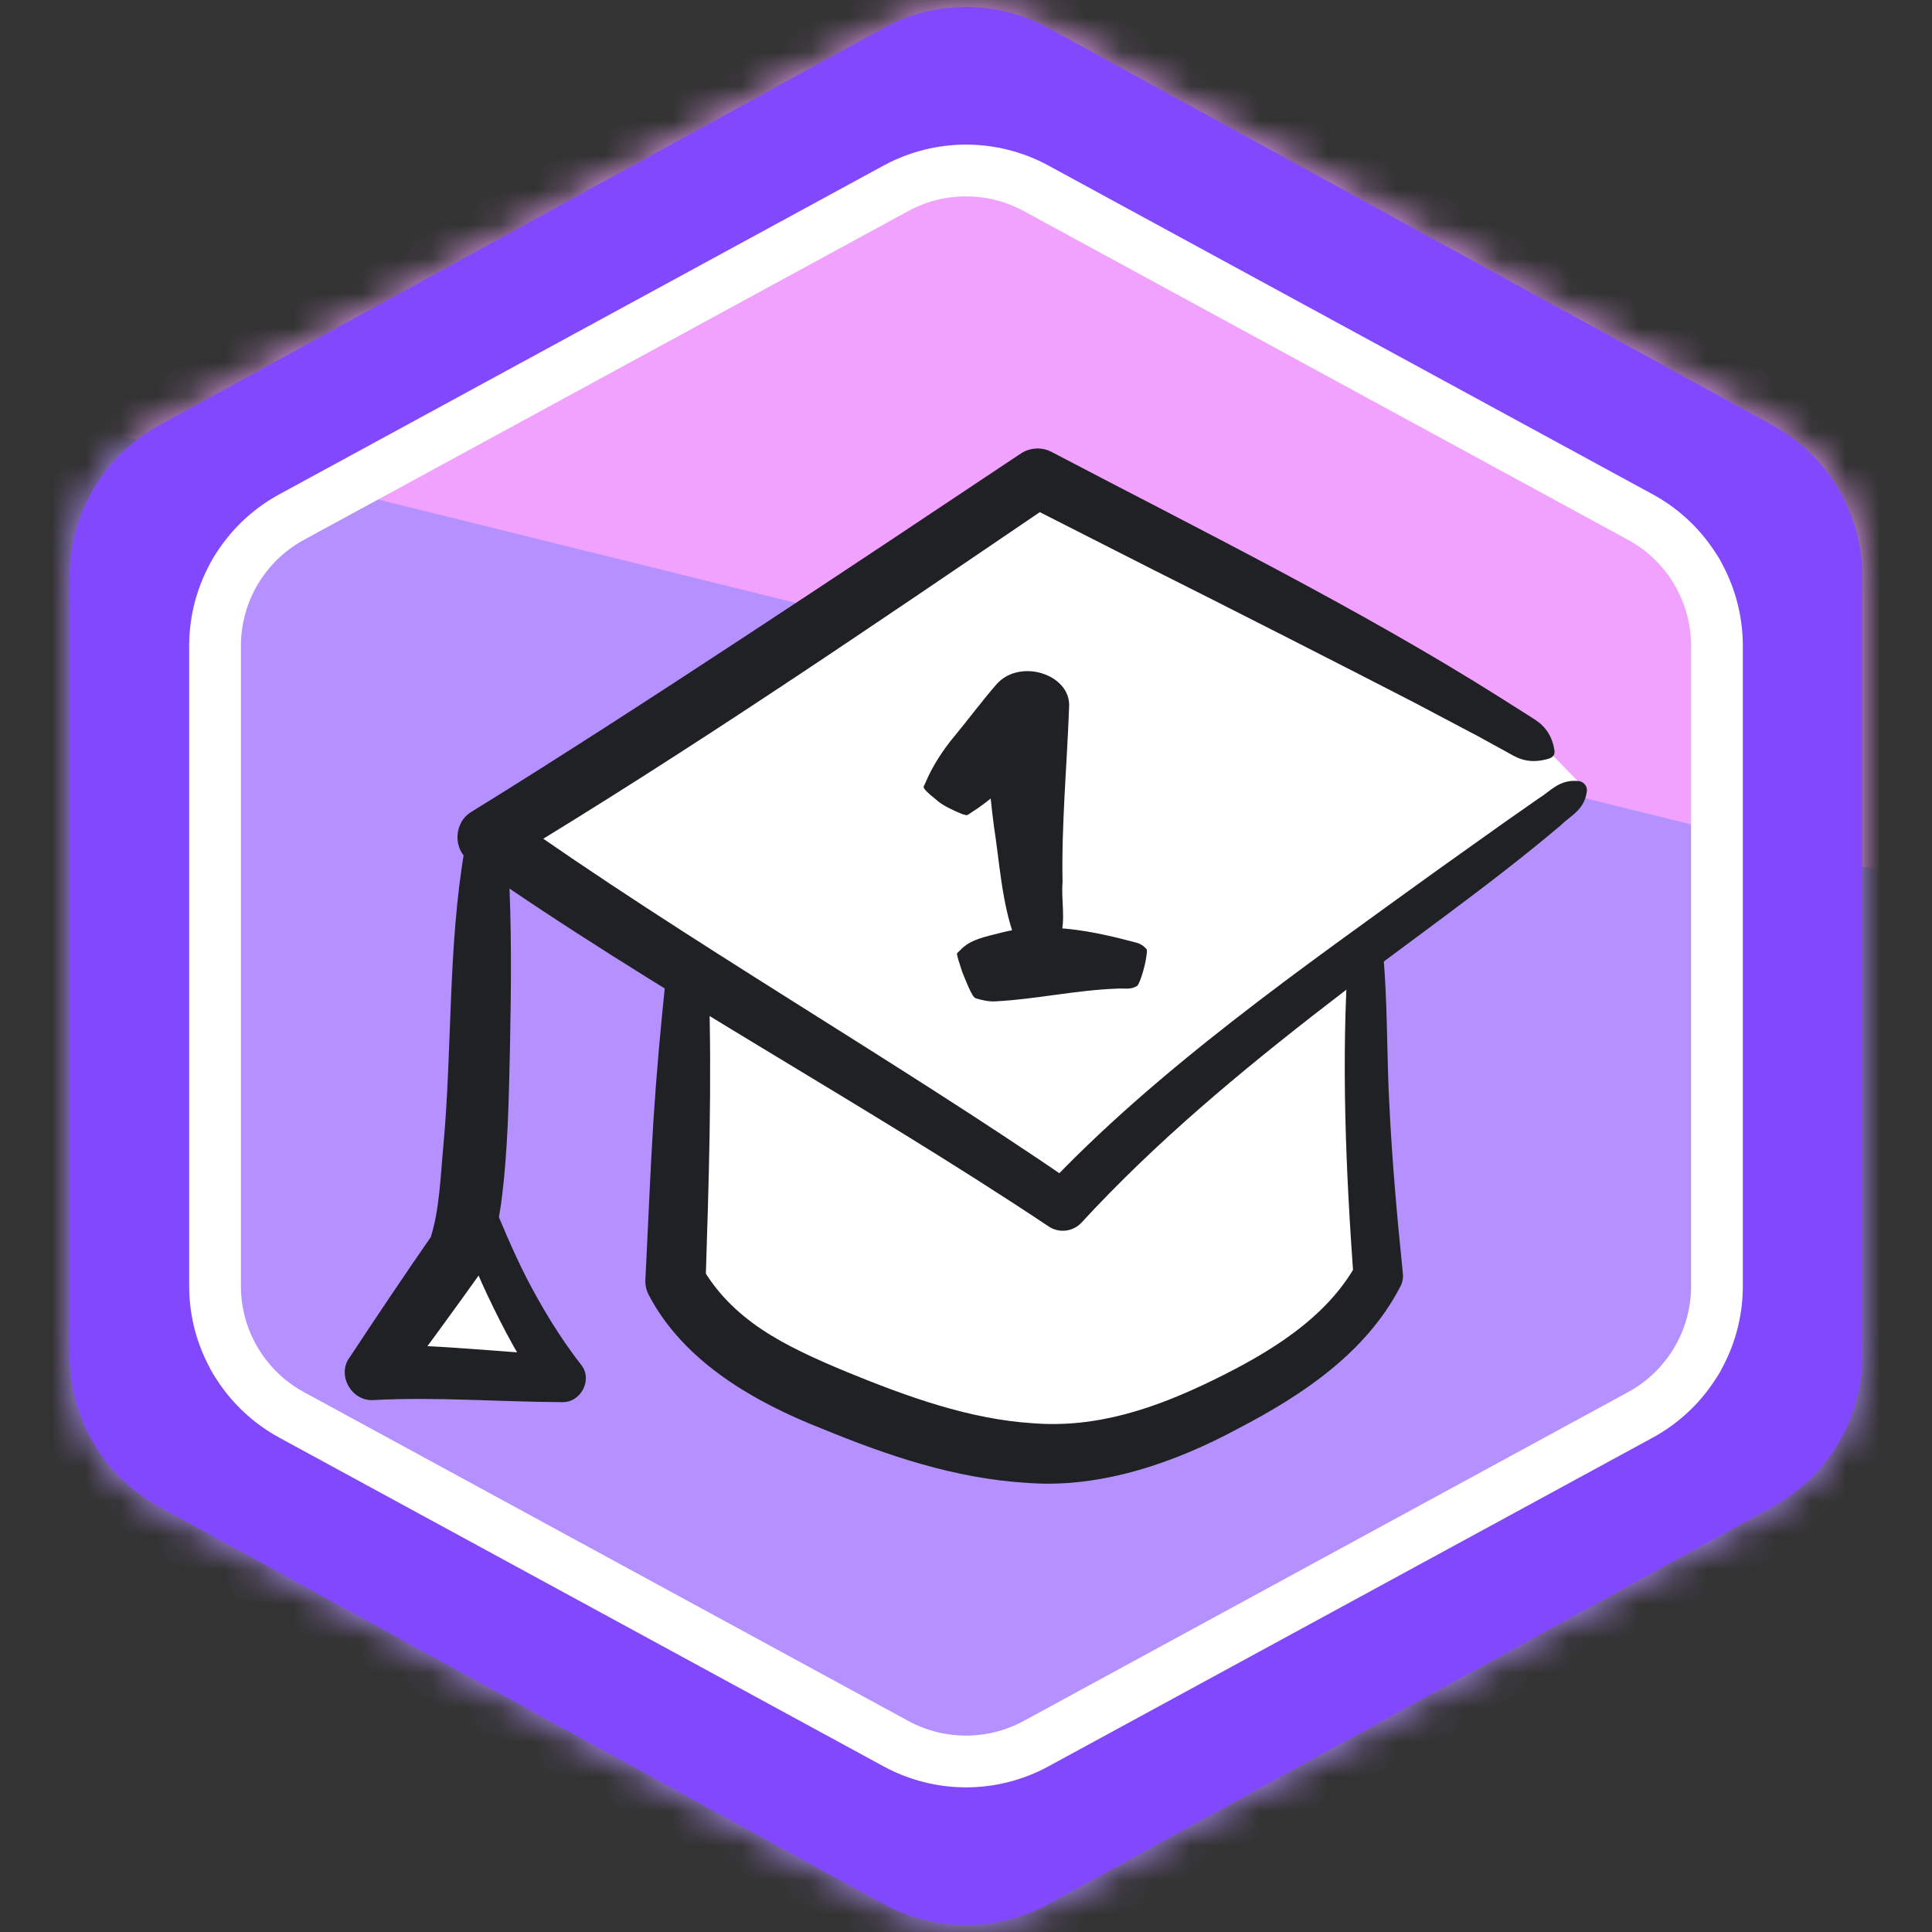
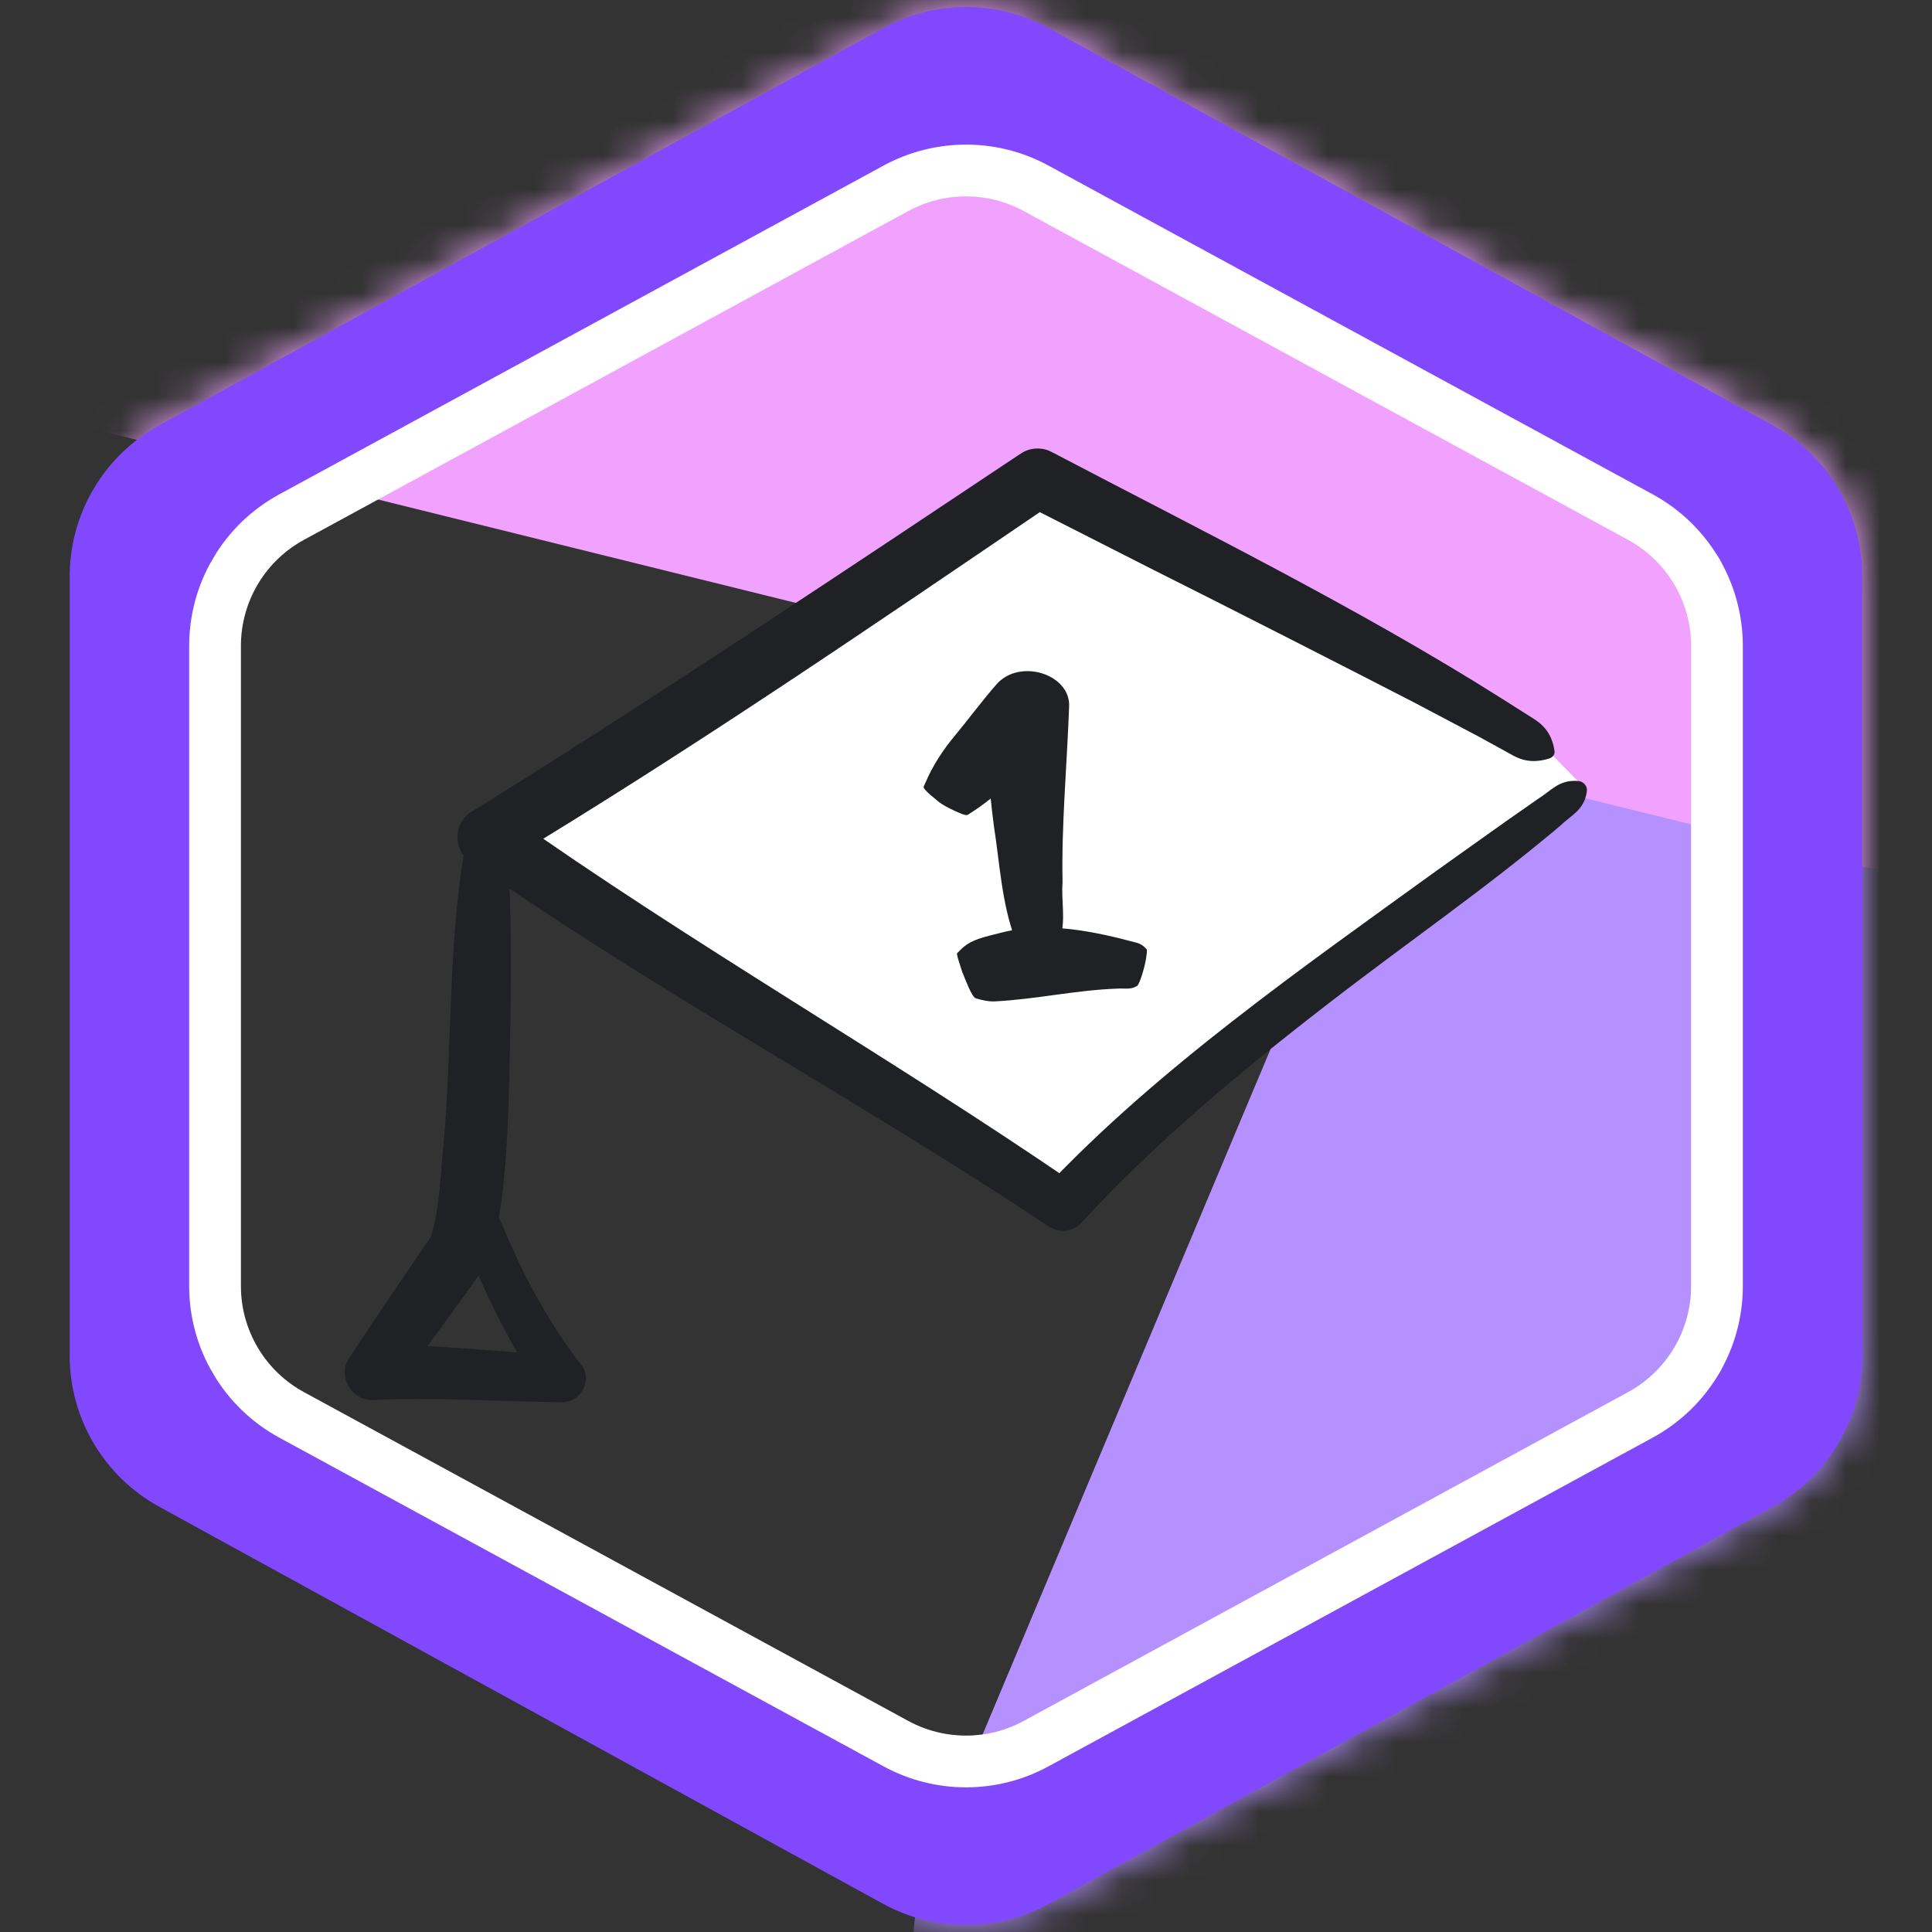
<svg xmlns="http://www.w3.org/2000/svg" width="56" height="56" viewBox="0 0 56 56" fill="none">
  <rect x="0" y="0" width="56" height="56" fill="#333333" stroke="none" />
  <mask id="mask0_1235_87055" style="mask-type:alpha" maskUnits="userSpaceOnUse" x="2" y="0" width="52" height="56">
    <path d="M29.683 2.134L50.664 13.642C51.784 14.256 52.481 15.432 52.481 16.71V39.29C52.481 40.568 51.784 41.744 50.664 42.358L29.683 53.866C28.635 54.441 27.365 54.441 26.317 53.866L5.336 42.358C4.216 41.744 3.519 40.568 3.519 39.29V16.71C3.519 15.432 4.216 14.256 5.336 13.642L26.317 2.134C27.365 1.559 28.635 1.559 29.683 2.134Z" fill="white" stroke="black" stroke-width="3" />
  </mask>
  <g mask="url(#mask0_1235_87055)">
-     <rect x="1" y="5.496" width="60" height="65" fill="#B491FF" />
    <g style="mix-blend-mode:multiply">
      <path d="M29.206 62.047C26.678 60.111 25.776 56.714 27.009 53.779L44.554 12.018C46.557 7.25 52.861 6.226 56.271 10.115L85.909 43.921C87.804 46.083 88.185 49.185 86.868 51.741L70.579 83.363C68.582 87.241 63.562 88.367 60.099 85.714L29.206 62.047Z" fill="#B491FF" />
    </g>
    <g style="mix-blend-mode:multiply">
      <path d="M63.803 -0.224C66.567 1.553 67.723 5.013 66.582 8.094L61.922 20.684C60.685 24.026 57.135 25.905 53.676 25.049L2.217 12.316C-2.047 11.261 -4.297 6.584 -2.46 2.593L10.308 -25.136C12.088 -29 16.874 -30.397 20.452 -28.096L63.803 -0.224Z" fill="#F1A2FF" />
    </g>
  </g>
  <g clip-path="url(#clip0_1235_87055)">
-     <path d="M19.943 27.826C19.804 30.728 19.721 34.235 19.582 37.137C20.673 39.124 22.71 40.015 24.881 40.864C27.053 41.717 29.401 42.39 31.721 42.04C33.03 41.843 34.267 41.33 35.444 40.745C37.245 39.852 39.032 38.703 39.953 36.97C39.593 32.954 39.593 30.827 39.593 26.98" fill="white" />
-     <path d="M20.074 27.831C20.497 28.045 20.552 28.242 20.542 28.436C20.642 31.348 20.545 34.263 20.452 37.175L20.348 36.73C20.757 37.45 21.349 38.045 22.076 38.531C22.803 39.017 23.655 39.397 24.538 39.764C26.326 40.498 28.116 41.137 29.924 41.252C31.787 41.405 33.498 40.817 35.167 40.002C36.791 39.21 38.44 38.215 39.312 36.648L39.233 37.036C39.008 33.91 38.873 30.743 39.084 27.61C39.115 27.402 39.035 27.192 39.396 26.985C39.517 26.913 39.666 26.92 39.78 26.985C40.14 27.192 40.06 27.402 40.092 27.61L40.137 28.235C40.216 29.479 40.203 30.726 40.268 31.966C40.348 33.617 40.493 35.262 40.663 36.913C40.677 37.053 40.649 37.185 40.584 37.301C39.593 39.214 37.737 40.447 35.894 41.405C34.087 42.38 31.939 43.142 29.816 42.985C27.662 42.863 25.678 42.17 23.835 41.415C21.893 40.651 19.832 39.492 18.81 37.545C18.734 37.406 18.7 37.25 18.706 37.1C18.786 35.551 18.845 33.998 18.942 32.448C19.029 31.096 19.153 29.733 19.295 28.384C19.299 28.191 19.371 28.001 19.808 27.824C19.894 27.79 19.991 27.797 20.071 27.837L20.074 27.831Z" fill="#202124" />
    <path d="M44.985 21.874C40.684 19.21 36.026 16.93 30.073 13.852C24.909 17.314 19.991 20.688 14.142 24.259C18.745 27.559 23.926 30.365 30.804 34.949C35.302 30.148 40.698 26.876 45.875 22.785" fill="white" />
    <path d="M44.916 21.983C44.393 22.146 44.06 22.024 43.759 21.844L42.838 21.338L40.978 20.356C39.108 19.391 35.333 17.468 33.449 16.526L29.671 14.607L30.564 14.556C25.314 18.123 20.064 21.718 14.613 25.001L14.668 23.557C20.009 27.345 25.799 30.631 31.219 34.355L30.267 34.464C33.522 30.995 37.796 28.018 41.643 25.235L43.614 23.832L44.604 23.139C44.954 22.928 45.19 22.585 45.754 22.639C45.903 22.653 46.014 22.785 45.996 22.935C45.924 23.489 45.522 23.638 45.234 23.927C43.074 25.752 40.725 27.366 38.495 29.095C35.95 31.059 33.491 33.111 31.347 35.439C31.101 35.704 30.7 35.748 30.405 35.555C24.895 31.881 19.07 28.783 13.622 24.967C13.113 24.62 13.148 23.828 13.678 23.523C18.336 20.651 24.961 16.231 29.584 13.149C29.858 12.965 30.204 12.955 30.478 13.098C34.786 15.357 39.409 17.644 43.506 20.233L44.407 20.804C44.712 20.988 44.978 21.236 45.058 21.762C45.072 21.861 45.013 21.953 44.916 21.98V21.983Z" fill="#202124" />
    <path d="M25.325 22.268C25.965 21.429 26.603 20.589 27.243 19.75C27.167 21.779 27.243 23.811 27.479 25.829" fill="white" />
    <path d="M25.803 26.667C27.091 26.235 28.501 26.16 29.827 26.453Z" fill="white" />
    <path d="M27.189 23.223C27.067 23.123 26.884 22.984 26.798 22.869C26.74 22.807 26.798 22.765 26.816 22.707C27.023 22.211 27.328 21.741 27.682 21.318C28.041 20.887 28.512 20.256 28.879 19.841C29.552 19.063 31.055 19.544 30.988 20.499C30.929 22.142 30.763 23.935 30.799 25.57C30.754 26.105 30.898 26.651 30.732 27.175C30.736 27.209 30.665 27.256 30.36 27.317C30.18 27.379 29.485 27.39 29.471 27.294L29.413 27.19C29.032 26.147 28.978 25.024 28.808 23.939C28.655 22.773 28.574 21.595 28.633 20.422L30.754 21.064C29.938 21.907 29.184 22.904 28.144 23.558C28.085 23.588 28.05 23.65 27.969 23.619C27.938 23.615 27.879 23.592 27.852 23.581C27.637 23.492 27.363 23.365 27.184 23.223H27.189Z" fill="#202124" />
    <path d="M27.884 28.152C27.803 27.905 27.758 27.763 27.745 27.69C27.727 27.613 27.758 27.621 27.83 27.544C28.122 27.224 28.575 27.151 28.996 27.04C30.306 26.697 31.701 26.99 32.97 27.332C33.06 27.363 33.145 27.413 33.208 27.486C33.226 27.528 33.279 27.444 33.208 27.844C33.176 28.032 33.019 28.602 32.934 28.59C32.764 28.694 32.571 28.64 32.378 28.656C31.185 28.698 30.037 28.964 28.848 29.025C28.664 29.037 28.458 28.991 28.274 28.933C28.166 28.89 27.973 28.371 27.884 28.155V28.152Z" fill="#202124" />
-     <path d="M14.145 24.262C13.879 26.134 14.069 34.581 13.297 36.26C12.414 37.52 11.707 38.523 10.824 39.783C12.705 39.729 14.409 39.912 16.289 39.963C15.309 38.676 13.962 36.103 13.619 34.357" fill="white" />
    <path d="M14.274 24.277C14.696 24.454 14.738 24.566 14.724 24.685L14.734 25.049C14.835 26.799 14.817 28.552 14.783 30.305C14.748 31.834 14.727 33.37 14.523 34.899C14.412 35.535 14.374 36.123 14.031 36.751C13.2 37.92 12.351 39.079 11.496 40.23L10.8 38.98C12.694 38.967 14.523 39.198 16.306 39.279L15.732 40.366C15.084 39.452 14.589 38.511 14.128 37.539C13.726 36.687 13.363 35.793 13.224 34.852C13.117 34.614 13.442 34.233 13.785 34.315C14.09 34.369 14.152 34.498 14.184 34.614C14.509 35.406 14.859 36.245 15.247 37.013C15.707 37.906 16.244 38.79 16.84 39.554C17.193 39.979 16.84 40.662 16.289 40.642C14.422 40.632 12.604 40.485 10.841 40.581C10.18 40.635 9.747 39.836 10.145 39.33C10.935 38.131 11.735 36.941 12.552 35.762L12.473 35.898C12.739 35.09 12.767 34.101 12.85 33.227C13.113 30.36 12.978 27.434 13.473 24.583C13.48 24.454 13.55 24.315 14.003 24.243C14.097 24.23 14.184 24.243 14.263 24.281L14.274 24.277Z" fill="#202124" />
  </g>
  <path fill-rule="evenodd" clip-rule="evenodd" d="M49.462 15.834L28.481 4.326C28.181 4.162 27.819 4.162 27.519 4.326L6.538 15.834C6.218 16.009 6.019 16.346 6.019 16.711V39.29C6.019 39.655 6.218 39.991 6.538 40.167L27.519 51.675C27.819 51.839 28.181 51.839 28.481 51.675L49.462 40.167C49.782 39.991 49.981 39.655 49.981 39.29V16.711C49.981 16.346 49.782 16.009 49.462 15.834ZM30.404 0.819C28.907 -0.002 27.093 -0.002 25.595 0.819L4.615 12.327C3.014 13.205 2.019 14.885 2.019 16.711V39.29C2.019 41.116 3.014 42.796 4.615 43.674L25.595 55.182C27.093 56.003 28.907 56.003 30.404 55.182L51.385 43.674C52.986 42.796 53.981 41.116 53.981 39.29V16.711C53.981 14.885 52.986 13.205 51.385 12.327L30.404 0.819Z" fill="#8148FD" />
  <path fill-rule="evenodd" clip-rule="evenodd" d="M47.189 15.647L29.673 6.117C28.63 5.55 27.37 5.55 26.327 6.117L8.811 15.647C7.684 16.259 6.983 17.439 6.983 18.721V37.278C6.983 38.56 7.684 39.739 8.811 40.352L26.327 49.882C27.37 50.449 28.63 50.449 29.673 49.882L47.189 40.352C48.316 39.739 49.017 38.56 49.017 37.278V18.721C49.017 17.439 48.316 16.259 47.189 15.647ZM30.39 4.799C28.9 3.989 27.101 3.989 25.611 4.799L8.094 14.329C6.485 15.204 5.483 16.89 5.483 18.721V37.278C5.483 39.109 6.485 40.794 8.094 41.67L25.611 51.199C27.101 52.01 28.9 52.01 30.39 51.199L47.906 41.67C49.515 40.794 50.517 39.109 50.517 37.278V18.721C50.517 16.89 49.515 15.204 47.906 14.329L30.39 4.799Z" fill="white" />
  <defs>
    <clipPath id="clip0_1235_87055">
      <rect width="36" height="30" fill="white" transform="translate(10 13)" />
    </clipPath>
  </defs>
</svg>